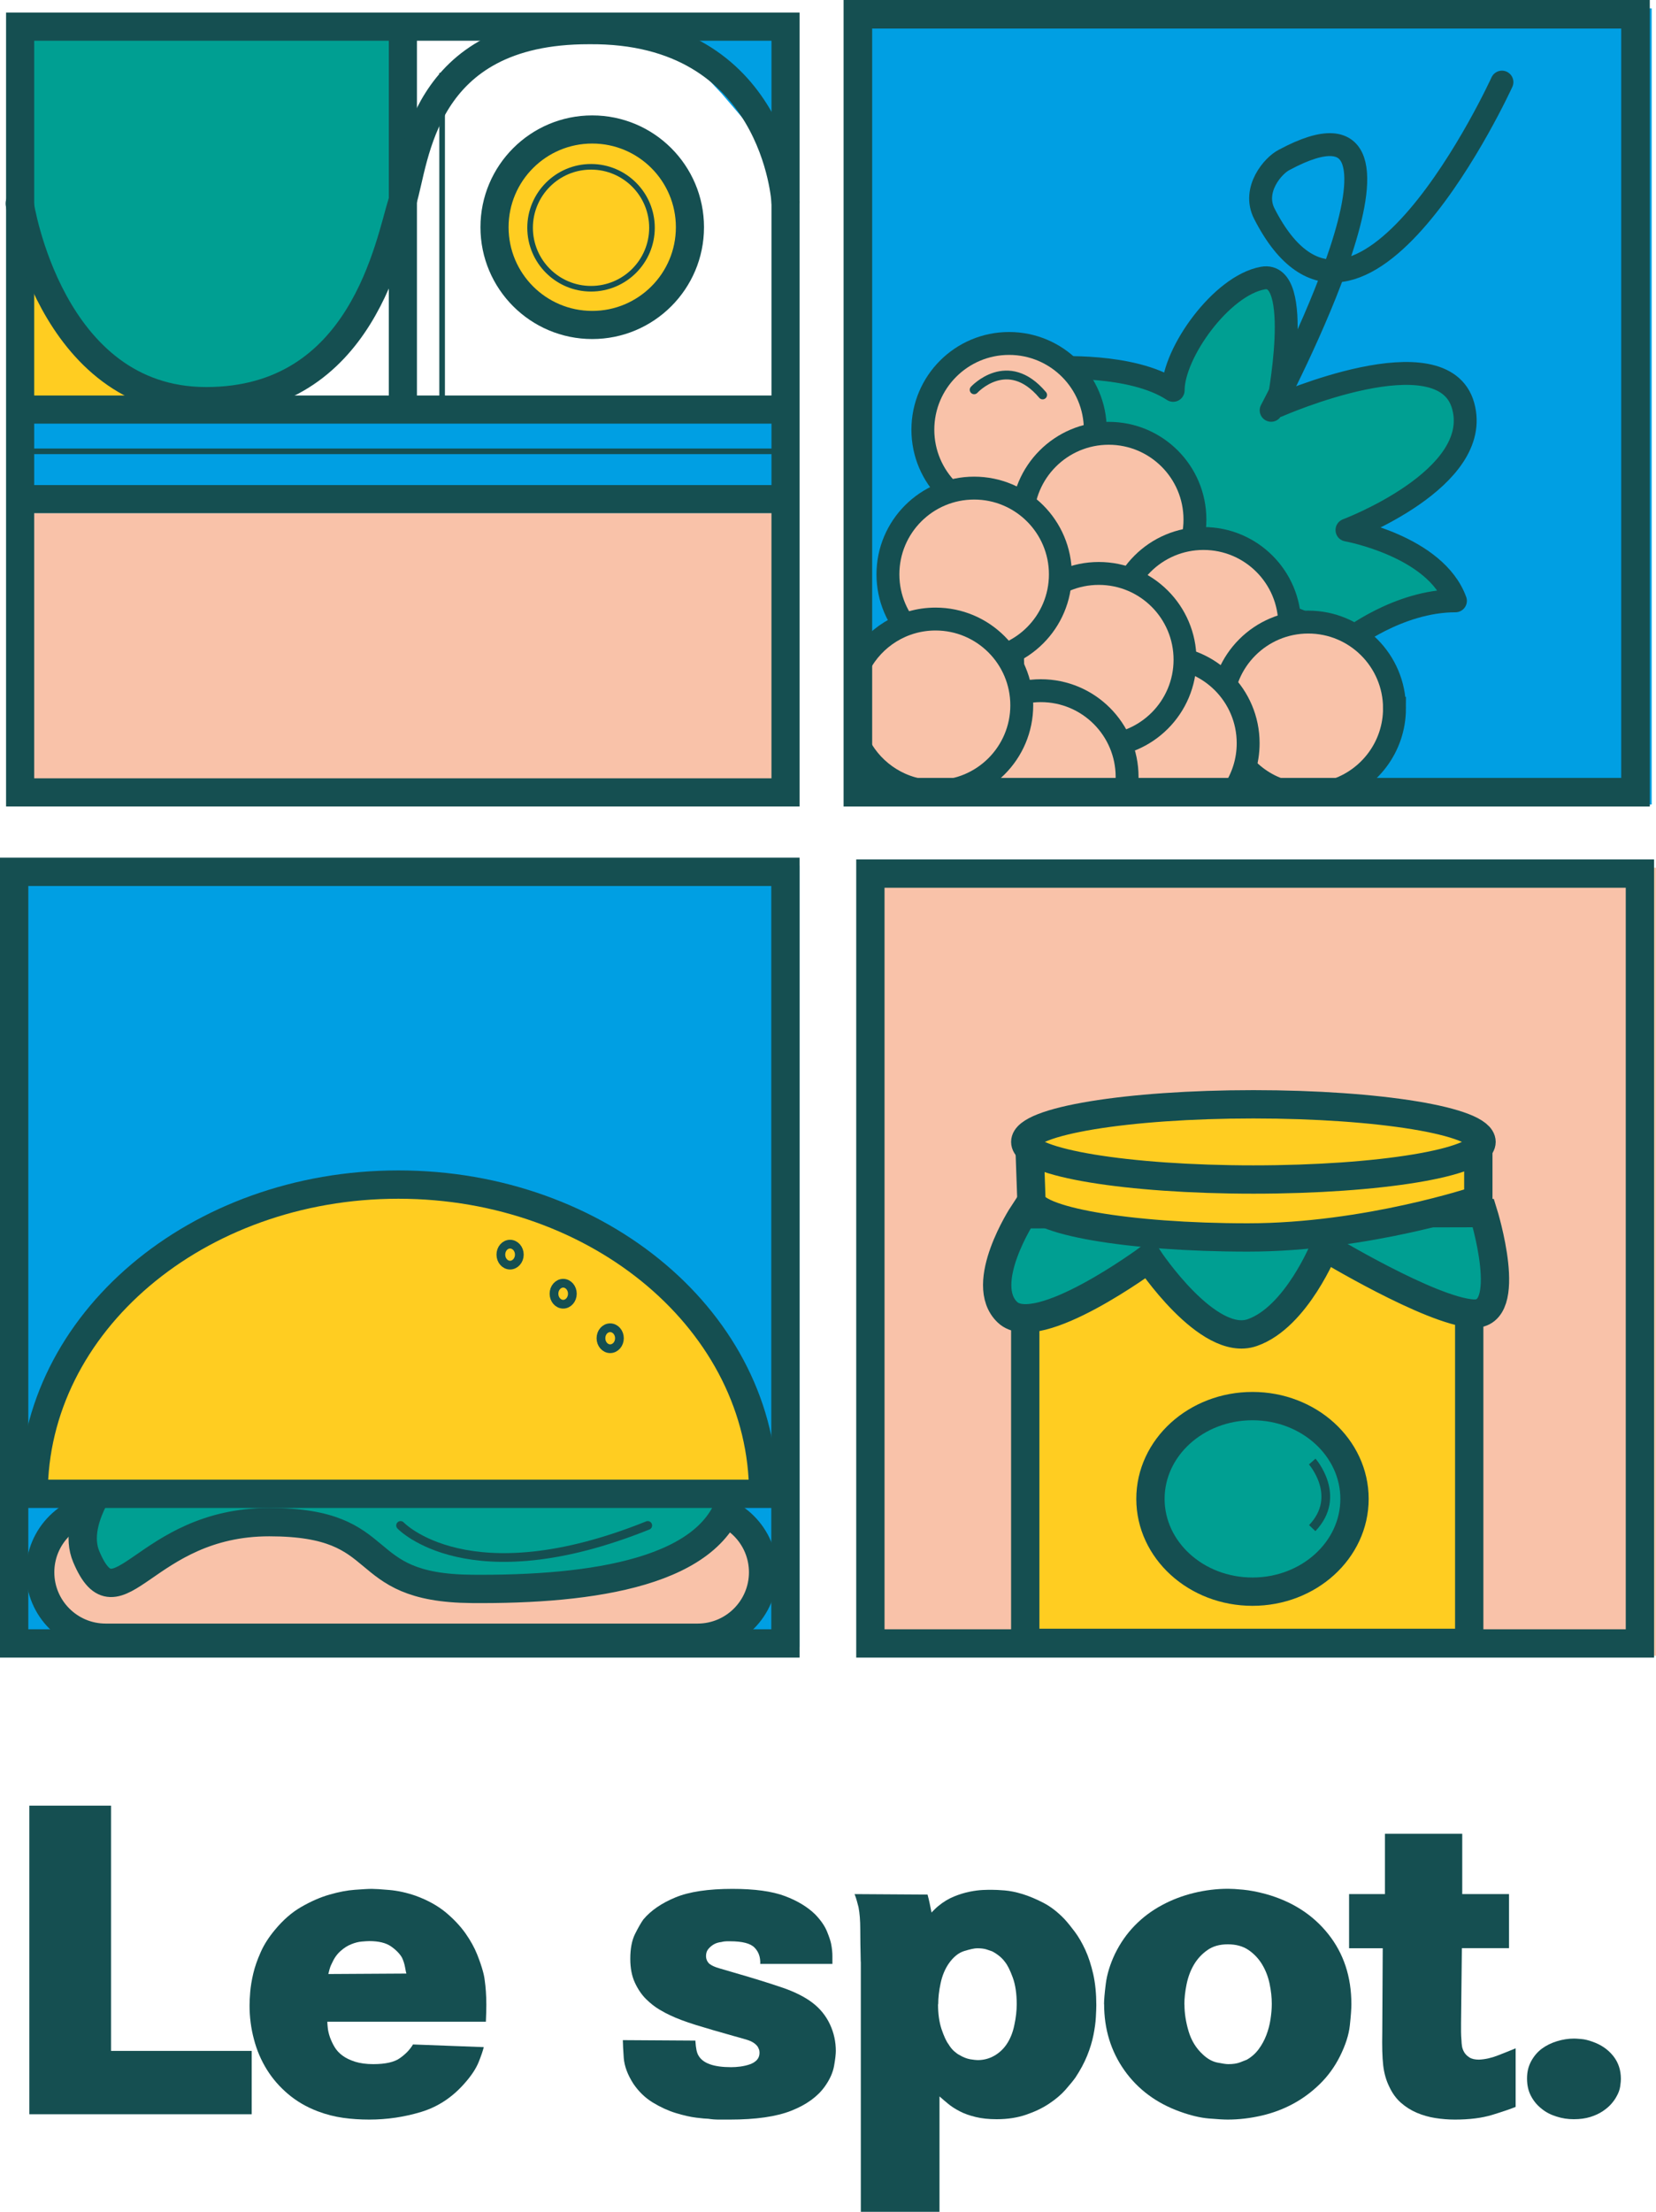
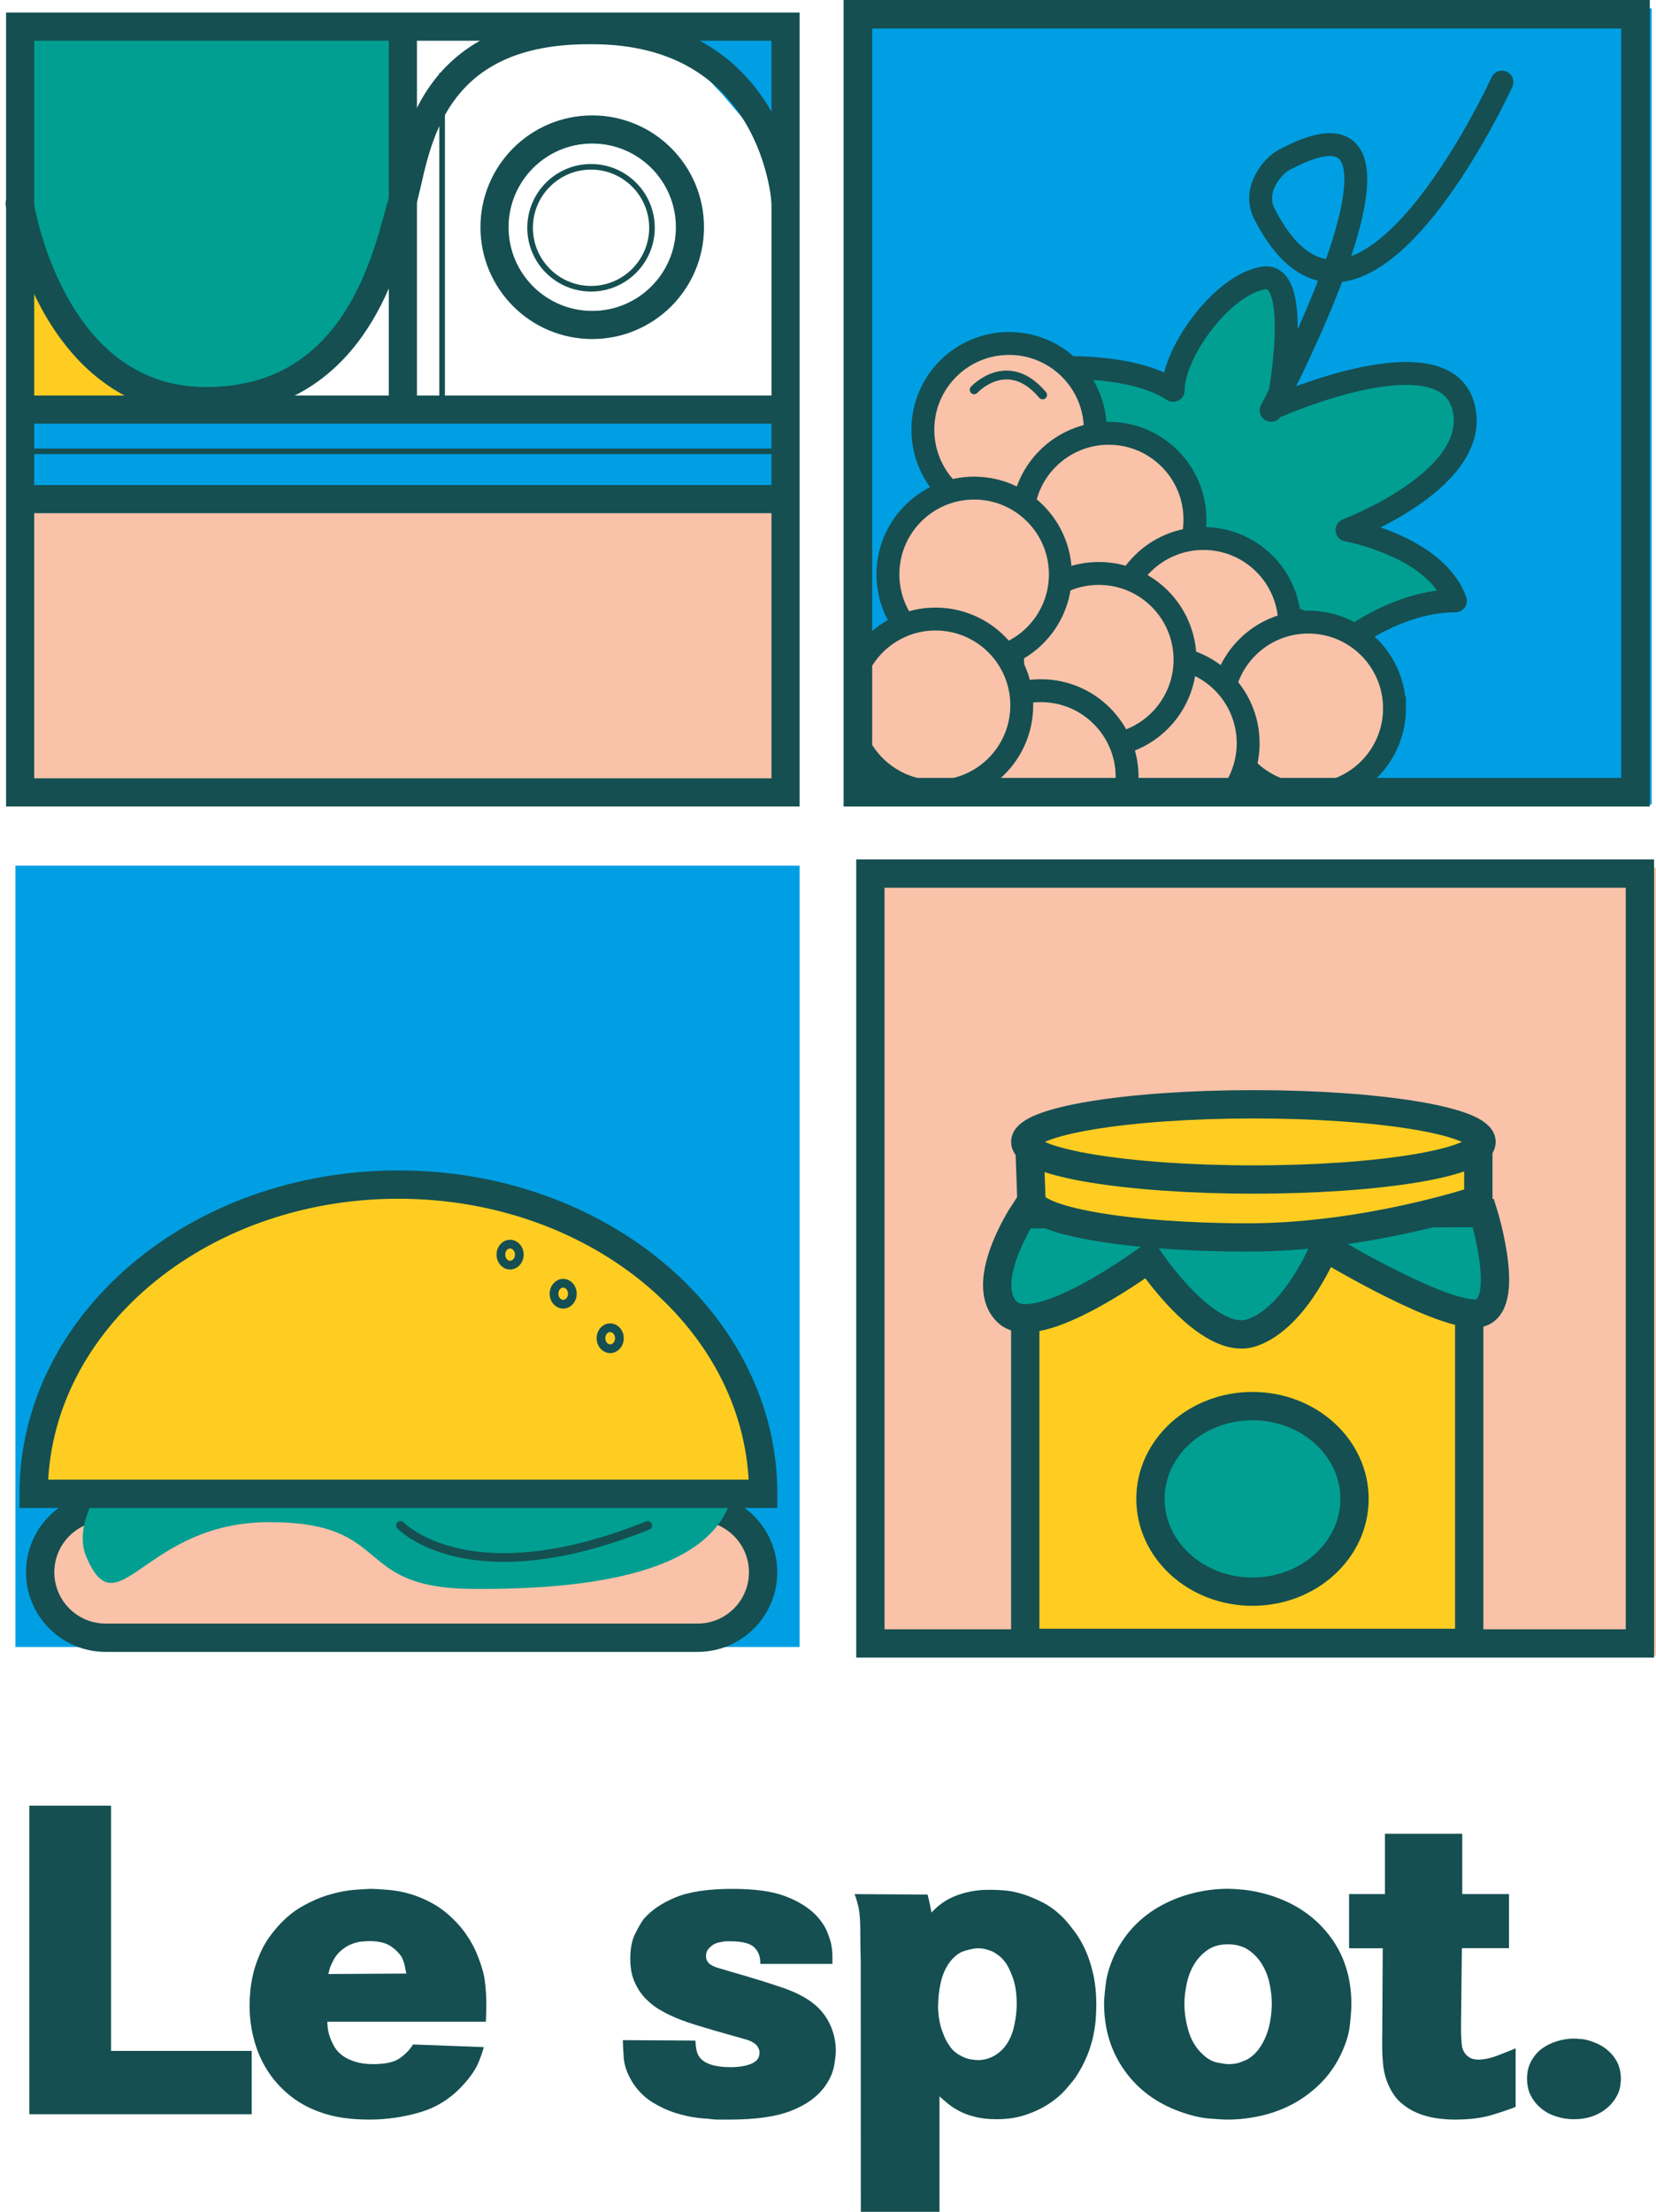
<svg xmlns="http://www.w3.org/2000/svg" id="Calque_2" data-name="Calque 2" viewBox="0 0 180.16 240.53">
  <defs>
    <style>      .cls-1 {        stroke-width: .96px;      }      .cls-1, .cls-2, .cls-3, .cls-4, .cls-5, .cls-6, .cls-7, .cls-8, .cls-9, .cls-10, .cls-11, .cls-12, .cls-13, .cls-14 {        fill: none;        stroke: #154f51;      }      .cls-1, .cls-3, .cls-5, .cls-6, .cls-7, .cls-11 {        stroke-linecap: round;        stroke-linejoin: round;      }      .cls-2 {        stroke-width: 3.08px;      }      .cls-3, .cls-13 {        stroke-width: .95px;      }      .cls-4, .cls-5 {        stroke-width: 2.49px;      }      .cls-6, .cls-8 {        stroke-width: 3.06px;      }      .cls-15 {        fill: #ffcd21;      }      .cls-7 {        stroke-width: 3.08px;      }      .cls-16 {        fill: #009fe3;      }      .cls-17 {        fill: #009f92;      }      .cls-18 {        fill: #154f51;      }      .cls-9 {        stroke-width: .61px;      }      .cls-10 {        stroke-width: 3.11px;      }      .cls-11 {        stroke-width: 2.49px;      }      .cls-12 {        stroke-width: 3.08px;      }      .cls-19 {        fill: #f9c2a9;      }      .cls-14 {        stroke-width: .95px;      }    </style>
  </defs>
  <g id="Calque_1-2" data-name="Calque 1">
    <path class="cls-17" d="m1.28,2.47h42.19l-.3,22.25s-4.48,19.11-20.64,18.7C6.37,43.01,1.88,24.71,1.88,24.71L1.28,2.47h0Z" />
    <path class="cls-9" d="m1.28,2.47h42.19l-.3,22.25s-4.48,19.11-20.64,18.7C6.37,43.01,1.88,24.71,1.88,24.71L1.28,2.47h0Z" />
    <polygon class="cls-16" points="1.88 45.15 1.88 54.28 86.33 54.28 86.33 45.15 1.88 45.15 1.88 45.15" />
    <polygon class="cls-19" points="1.88 55.81 1.88 87.7 85.06 87.7 85.06 55.81 1.88 55.81 1.88 55.81" />
    <polygon class="cls-16" points="85.06 17.82 85.06 2.9 71.7 2.9 78.54 10.21 85.06 17.82 85.06 17.82" />
    <polygon class="cls-15" points="1.83 28.81 1.83 43.73 15.19 43.73 8.35 36.42 1.83 28.81 1.83 28.81" />
    <line class="cls-8" x1="1.28" y1="44.54" x2="86.38" y2="44.54" />
-     <path class="cls-15" d="m64.43,35.34c5.87,0,10.63-4.76,10.63-10.63s-4.76-10.63-10.63-10.63-10.63,4.76-10.63,10.63,4.76,10.63,10.63,10.63h0Z" />
    <path class="cls-8" d="m64.43,35.34c5.87,0,10.63-4.76,10.63-10.63s-4.76-10.63-10.63-10.63-10.63,4.76-10.63,10.63,4.76,10.63,10.63,10.63h0Z" />
    <line class="cls-9" x1="1.88" y1="49.08" x2="86.33" y2="49.08" />
    <path class="cls-8" d="m2.19,2.9v83.27h83.27V2.9H2.19Zm41.64-.43v42.55" />
    <path class="cls-6" d="m2.14,22.13s3.23,21.49,20.29,21.49,19.91-17.16,21.35-21.7c1.44-4.53,1.96-18.67,20.29-18.64,20.35-.21,21.39,18.7,21.39,18.7" />
    <path class="cls-9" d="m48.1,7.92v35.5m16.2-12.02c3.66,0,6.63-2.97,6.63-6.63s-2.97-6.63-6.63-6.63-6.63,2.97-6.63,6.63,2.97,6.63,6.63,6.63h0Z" />
    <line class="cls-8" x1="1.88" y1="54.28" x2="85.06" y2="54.28" />
    <g>
      <path class="cls-18" d="m12.08,196.37v26.66h15.3v6.89H3.19v-33.56h8.89Z" />
      <path class="cls-18" d="m35.61,219.85c0,.16.02.39.05.69.03.3.11.64.24,1.02.13.35.29.7.5,1.05.21.35.49.66.86.93.36.27.82.49,1.38.67.55.17,1.21.26,1.97.26,1.33,0,2.31-.22,2.92-.67.62-.44,1.08-.93,1.4-1.47l7.7.29c-.1.41-.29.97-.57,1.66-.29.7-.79,1.46-1.52,2.28-1.33,1.52-2.91,2.56-4.73,3.11-1.82.55-3.7.83-5.63.83-.98,0-1.93-.06-2.85-.19-.92-.13-1.84-.36-2.76-.71-1.24-.47-2.31-1.1-3.23-1.88s-1.69-1.66-2.31-2.66c-.62-1-1.09-2.09-1.4-3.28-.32-1.19-.48-2.42-.48-3.68,0-.38.02-.87.07-1.47.05-.6.16-1.27.33-2,.17-.73.44-1.5.81-2.33.36-.82.88-1.63,1.54-2.42.89-1.08,1.85-1.92,2.9-2.52,1.05-.6,2.07-1.05,3.07-1.33,1-.29,1.91-.46,2.73-.52.82-.06,1.44-.1,1.85-.1.35,0,.98.04,1.9.12.92.08,1.89.29,2.9.64,1.3.48,2.38,1.08,3.26,1.81.87.73,1.58,1.49,2.14,2.28.55.79.97,1.55,1.26,2.28.29.73.49,1.33.62,1.81.1.35.17.7.21,1.05.05.35.09.74.12,1.16.03.43.05.91.05,1.45s-.02,1.16-.05,1.85h-17.25Zm8.6-5.23c-.03-.09-.08-.32-.14-.67-.06-.35-.17-.7-.33-1.05-.25-.44-.66-.86-1.21-1.24-.55-.38-1.34-.57-2.35-.57-.19,0-.47.02-.83.05-.36.03-.74.13-1.14.29-.4.16-.78.4-1.16.74-.38.33-.7.78-.95,1.35-.13.25-.21.48-.26.67-.05.19-.09.35-.12.48l8.51-.05Z" />
    </g>
    <g>
      <path class="cls-18" d="m82.71,213.58c.03-.73-.17-1.32-.62-1.78-.44-.46-1.33-.69-2.66-.69h-.38c-.19,0-.4.03-.62.09-.06,0-.18.02-.36.07-.17.05-.36.13-.55.26s-.36.29-.5.47c-.14.19-.21.43-.21.71,0,.35.13.63.38.86.25.19.61.35,1.07.48.46.13,1.01.29,1.64.48,2.19.63,3.94,1.18,5.28,1.64,1.33.46,2.41,1.01,3.23,1.64.82.63,1.45,1.41,1.88,2.33s.64,1.89.64,2.9c0,.35-.06.89-.19,1.62-.13.73-.46,1.47-1,2.23-.79,1.11-2,1.99-3.64,2.64-1.63.65-3.87.97-6.73.97h-1.16c-.4,0-.78-.03-1.16-.09-.22,0-.66-.04-1.31-.12-.65-.08-1.39-.25-2.21-.5-.82-.25-1.66-.63-2.5-1.14-.84-.51-1.54-1.19-2.12-2.04-.63-.98-.98-1.92-1.05-2.8-.06-.89-.1-1.54-.1-1.95l7.89.05c.03.44.07.78.12,1.02.05.24.12.44.21.59.48.86,1.66,1.28,3.56,1.28.32,0,.66-.02,1.02-.07.36-.05.71-.13,1.02-.24.32-.11.57-.27.76-.47.19-.21.29-.47.29-.78,0-.16-.02-.29-.07-.4-.05-.11-.09-.2-.12-.26-.25-.35-.65-.6-1.19-.76-.54-.16-.98-.29-1.33-.38-1.71-.48-3.13-.89-4.25-1.24-1.12-.35-2.05-.7-2.78-1.05-.29-.13-.67-.33-1.16-.62-.49-.29-.97-.67-1.45-1.14-.48-.48-.88-1.07-1.21-1.78s-.5-1.58-.5-2.59c0-1.11.17-2.01.52-2.71.35-.7.65-1.22.9-1.57.82-.98,1.99-1.78,3.49-2.4,1.5-.62,3.57-.93,6.2-.93,2.41,0,4.31.26,5.7.78,1.39.52,2.5,1.2,3.33,2.02.6.63,1.02,1.24,1.26,1.83.24.59.39,1.04.45,1.35.1.51.14.96.14,1.35v.83h-7.89Z" />
-       <path class="cls-18" d="m93.64,213.34c-.03-1.46-.05-2.65-.05-3.56s-.06-1.71-.19-2.38c-.06-.25-.13-.49-.19-.71-.06-.22-.14-.46-.24-.71l7.94.05c.1.35.17.68.24,1,.06.32.13.63.19.95.13-.13.25-.25.36-.36.11-.11.24-.23.4-.36.54-.44,1.1-.78,1.69-1.02.59-.24,1.15-.41,1.69-.52.54-.11,1.02-.17,1.45-.19.43-.02.74-.02.93-.02.38,0,.86.02,1.45.07.59.05,1.23.18,1.95.4.71.22,1.47.54,2.26.95.79.41,1.55,1,2.28,1.76.35.38.73.85,1.14,1.4.41.55.79,1.21,1.14,1.97.35.76.63,1.64.86,2.64.22,1,.33,2.12.33,3.35,0,.32-.02.76-.05,1.33s-.12,1.21-.26,1.92-.37,1.47-.69,2.26c-.32.79-.75,1.58-1.28,2.38-.25.35-.61.78-1.07,1.31-.46.52-1.04,1.02-1.76,1.5-.71.48-1.54.88-2.5,1.21-.95.33-2.03.5-3.23.5-.86,0-1.62-.08-2.28-.24-.66-.16-1.24-.36-1.73-.62-.49-.25-.91-.52-1.26-.81s-.66-.55-.95-.81v12.55h-8.56v-27.19Zm8.41,4.61c0,1.05.13,1.95.38,2.71.26.76.51,1.32.77,1.66.19.32.4.57.62.76.22.19.4.32.53.38.41.25.81.41,1.2.48.38.06.65.09.81.09.64,0,1.23-.15,1.77-.45s.99-.71,1.34-1.21c.42-.6.71-1.31.88-2.14.18-.82.26-1.58.26-2.28,0-1.14-.14-2.11-.43-2.9-.29-.79-.57-1.36-.86-1.71-.16-.22-.37-.44-.62-.64s-.51-.37-.77-.5c-.16-.06-.37-.13-.62-.21-.26-.08-.59-.12-1-.12-.29,0-.75.1-1.38.29-.64.19-1.21.65-1.72,1.38-.41.6-.71,1.32-.88,2.14-.18.82-.26,1.58-.26,2.28Z" />
+       <path class="cls-18" d="m93.64,213.34c-.03-1.46-.05-2.65-.05-3.56s-.06-1.71-.19-2.38c-.06-.25-.13-.49-.19-.71-.06-.22-.14-.46-.24-.71l7.94.05c.1.35.17.68.24,1,.06.32.13.63.19.95.13-.13.25-.25.36-.36.11-.11.24-.23.4-.36.54-.44,1.1-.78,1.69-1.02.59-.24,1.15-.41,1.69-.52.54-.11,1.02-.17,1.45-.19.43-.02.74-.02.93-.02.38,0,.86.02,1.45.07.59.05,1.23.18,1.95.4.71.22,1.47.54,2.26.95.79.41,1.55,1,2.28,1.76.35.38.73.85,1.14,1.4.41.55.79,1.21,1.14,1.97.35.76.63,1.64.86,2.64.22,1,.33,2.12.33,3.35,0,.32-.02.76-.05,1.33s-.12,1.21-.26,1.92-.37,1.47-.69,2.26c-.32.79-.75,1.58-1.28,2.38-.25.35-.61.78-1.07,1.31-.46.52-1.04,1.02-1.76,1.5-.71.48-1.54.88-2.5,1.21-.95.33-2.03.5-3.23.5-.86,0-1.62-.08-2.28-.24-.66-.16-1.24-.36-1.73-.62-.49-.25-.91-.52-1.26-.81s-.66-.55-.95-.81v12.55h-8.56Zm8.41,4.61c0,1.05.13,1.95.38,2.71.26.76.51,1.32.77,1.66.19.32.4.57.62.76.22.19.4.32.53.38.41.25.81.41,1.2.48.38.06.65.09.81.09.64,0,1.23-.15,1.77-.45s.99-.71,1.34-1.21c.42-.6.71-1.31.88-2.14.18-.82.26-1.58.26-2.28,0-1.14-.14-2.11-.43-2.9-.29-.79-.57-1.36-.86-1.71-.16-.22-.37-.44-.62-.64s-.51-.37-.77-.5c-.16-.06-.37-.13-.62-.21-.26-.08-.59-.12-1-.12-.29,0-.75.1-1.38.29-.64.19-1.21.65-1.72,1.38-.41.6-.71,1.32-.88,2.14-.18.82-.26,1.58-.26,2.28Z" />
      <path class="cls-18" d="m120.11,217.95c0-.44.06-1.18.19-2.21.13-1.03.46-2.12,1-3.26.57-1.17,1.29-2.2,2.16-3.09.87-.89,1.85-1.62,2.95-2.21,1.09-.59,2.26-1.03,3.49-1.33,1.24-.3,2.47-.45,3.71-.45.38,0,.93.03,1.64.1s1.53.22,2.45.47c2.85.79,5.12,2.24,6.8,4.35s2.52,4.65,2.52,7.63c0,.54-.06,1.32-.17,2.33-.11,1.01-.47,2.12-1.07,3.33-.57,1.14-1.3,2.15-2.19,3.02-.89.87-1.86,1.59-2.92,2.16-1.06.57-2.2,1-3.42,1.28s-2.45.43-3.68.43c-.44,0-1.13-.04-2.07-.12-.94-.08-1.97-.33-3.11-.74-2.57-.92-4.59-2.42-6.06-4.49-1.47-2.08-2.21-4.48-2.21-7.2Zm8.75.05c0,.92.15,1.89.45,2.9s.82,1.85,1.55,2.52c.51.48,1.03.77,1.58.88.54.11.94.17,1.19.17.51,0,.93-.06,1.27-.19.33-.13.58-.22.74-.29.51-.29.94-.67,1.29-1.14s.63-.99.84-1.54c.21-.55.36-1.12.45-1.71.09-.59.14-1.15.14-1.69,0-.7-.08-1.43-.24-2.19-.16-.76-.43-1.46-.81-2.09-.38-.63-.88-1.16-1.48-1.57-.6-.41-1.35-.62-2.25-.62s-1.64.21-2.24.64c-.61.43-1.09.96-1.46,1.59s-.63,1.34-.79,2.12-.24,1.51-.24,2.21Z" />
      <path class="cls-18" d="m164.17,205.97v5.89h-5.13l-.09,8.13v.97c0,.3.02.63.05.97,0,.16.02.35.05.57.03.22.11.44.24.67.13.22.32.41.57.57.25.16.6.24,1.04.24.67-.03,1.35-.18,2.04-.45.7-.27,1.35-.53,1.95-.78v6.37c-.54.22-1.38.51-2.52.86-1.14.35-2.5.52-4.09.52-.73,0-1.44-.06-2.14-.17-.7-.11-1.36-.3-2-.57-.63-.27-1.21-.63-1.73-1.09-.52-.46-.94-1.04-1.26-1.73-.35-.7-.57-1.48-.67-2.35-.1-.87-.13-2.07-.1-3.59l.05-9.13h-3.66v-5.89h3.9v-6.56h8.41v6.56h5.09Z" />
    </g>
    <path class="cls-18" d="m176.34,226.08c0,.16-.02.42-.07.78-.05.36-.18.74-.4,1.12-.13.25-.32.52-.57.81-.25.29-.57.55-.95.81-.38.25-.83.46-1.35.62-.52.16-1.12.24-1.78.24s-1.26-.09-1.88-.29c-.62-.19-1.17-.47-1.64-.86-.48-.38-.86-.84-1.14-1.38-.29-.54-.43-1.17-.43-1.9s.15-1.32.45-1.88c.3-.55.69-1.01,1.16-1.36.48-.35,1.02-.62,1.64-.81.62-.19,1.24-.29,1.88-.29.16,0,.42.02.78.05s.77.13,1.21.29c.92.32,1.66.82,2.23,1.52.57.7.86,1.54.86,2.52Z" />
    <polygon class="cls-16" points="1.68 94.14 1.68 179.11 86.99 179.11 86.99 94.14 1.68 94.14 1.68 94.14" />
    <path class="cls-19" d="m11.49,163.86c-3.93,0-7.12,3.19-7.12,7.12h0c0,3.93,3.19,7.12,7.12,7.12h64.41c3.93,0,7.12-3.19,7.12-7.12h0c0-3.93-3.19-7.12-7.12-7.12H11.49Z" />
    <path class="cls-12" d="m11.49,163.86c-3.93,0-7.12,3.19-7.12,7.12h0c0,3.93,3.19,7.12,7.12,7.12h64.41c3.93,0,7.12-3.19,7.12-7.12h0c0-3.93-3.19-7.12-7.12-7.12H11.49Z" />
    <path class="cls-17" d="m26.27,146.54s-20.32,14.64-16.88,22.76c3.44,8.12,6.26-3.77,19.9-3.77s8.87,7.15,22.03,7.26c13.16.11,26.55-1.82,28.4-10.48,3-10.95-8.22-19.01-8.22-19.01l-22.34,1.27-22.88,1.97h0Z" />
-     <path class="cls-7" d="m26.27,146.54s-20.32,14.64-16.88,22.76c3.44,8.12,6.26-3.77,19.9-3.77s8.87,7.15,22.03,7.26c13.16.11,26.55-1.82,28.4-10.48,3-10.95-8.22-19.01-8.22-19.01l-22.34,1.27-22.88,1.97h0Z" />
    <path class="cls-15" d="m3.66,162.45h79.37c0-18.58-17.77-33.63-39.69-33.63S3.66,143.88,3.66,162.45h0Z" />
    <path class="cls-12" d="m3.66,162.45h79.37c0-18.58-17.77-33.63-39.69-33.63S3.66,143.88,3.66,162.45h0Z" />
    <path class="cls-13" d="m66.38,146.67c.56,0,1.01-.51,1.01-1.14s-.45-1.14-1.01-1.14-1,.51-1,1.14.45,1.14,1,1.14h0Zm-5.11-4.84c.55,0,1-.51,1-1.14s-.45-1.14-1-1.14-1,.51-1,1.14.45,1.14,1,1.14h0Zm-5.78-4.25c.55,0,1.01-.51,1.01-1.14s-.45-1.14-1.01-1.14-1,.51-1,1.14.45,1.14,1,1.14h0Z" />
    <path class="cls-3" d="m43.58,165.89s7.39,7.84,26.89,0" />
-     <polygon class="cls-12" points="1.54 94.81 1.54 178.72 85.45 178.72 85.45 94.81 1.54 94.81 1.54 94.81" />
    <polygon class="cls-19" points="94.17 94.36 94.17 180.06 180.16 180.06 180.16 94.36 94.17 94.36 94.17 94.36" />
    <polygon class="cls-15" points="111.54 133.58 111.54 178.66 159.84 178.66 159.84 133.58 111.54 133.58 111.54 133.58" />
    <polygon class="cls-2" points="111.54 133.58 111.54 178.66 159.84 178.66 159.84 133.58 111.54 133.58 111.54 133.58" />
    <path class="cls-17" d="m111.27,132.05s-4.94,7.57-1.66,10.66c3.27,3.1,15.35-5.84,15.35-5.84,0,0,6.44,9.73,11.27,8.05,4.83-1.67,7.88-9.32,7.88-9.32,0,0,11.52,6.98,16.14,7.25,4.62.27,1.13-10.93,1.13-10.93l-50.11.13h0Z" />
    <path class="cls-2" d="m111.27,132.05s-4.94,7.57-1.66,10.66c3.27,3.1,15.35-5.84,15.35-5.84,0,0,6.44,9.73,11.27,8.05,4.83-1.67,7.88-9.32,7.88-9.32,0,0,11.52,6.98,16.14,7.25,4.62.27,1.13-10.93,1.13-10.93l-50.11.13h0Z" />
    <path class="cls-15" d="m160.83,130.48v-5.63h-48.82l.2,5.63c0,2.26,10.54,4.09,23.54,4.09s25.08-4.09,25.08-4.09h0Z" />
    <path class="cls-2" d="m160.83,130.48v-5.63h-48.82l.2,5.63c0,2.26,10.54,4.09,23.54,4.09s25.08-4.09,25.08-4.09h0Z" />
    <path class="cls-15" d="m136.36,128.27c13.71,0,24.82-1.83,24.82-4.09s-11.11-4.09-24.82-4.09-24.82,1.83-24.82,4.09,11.11,4.09,24.82,4.09h0Z" />
    <path class="cls-2" d="m136.36,128.27c13.71,0,24.82-1.83,24.82-4.09s-11.11-4.09-24.82-4.09-24.82,1.83-24.82,4.09,11.11,4.09,24.82,4.09h0Z" />
    <path class="cls-17" d="m136.26,173.09c6.13,0,11.1-4.52,11.1-10.09s-4.97-10.09-11.1-10.09-11.1,4.52-11.1,10.09,4.97,10.09,11.1,10.09h0Z" />
    <path class="cls-2" d="m136.26,173.09c6.13,0,11.1-4.52,11.1-10.09s-4.97-10.09-11.1-10.09-11.1,4.52-11.1,10.09,4.97,10.09,11.1,10.09h0Zm-41.57-78.09v83.72h83.72v-83.72h-83.72Z" />
-     <path class="cls-14" d="m142.76,158.94s3.32,3.76,0,7.24" />
    <polygon class="cls-16" points="92.8 .91 92.8 87.49 179.69 87.49 179.69 .91 92.8 .91 92.8 .91" />
    <path class="cls-17" d="m146.68,69.63s5.42-4.29,11.66-4.29c-2.17-5.97-11.8-7.7-11.8-7.7,0,0,14.85-5.58,12.64-13.51-2.2-7.92-20.16,0-20.16,0,0,0,2.89-14.7-1.63-13.89-4.51.81-9.76,8.14-9.76,12.21-4.51-2.98-12.96-2.44-12.96-2.44l6.24,19.37,25.77,10.25h0Z" />
    <path class="cls-5" d="m146.68,69.63s5.42-4.29,11.66-4.29c-2.17-5.97-11.8-7.7-11.8-7.7,0,0,14.85-5.58,12.64-13.51-2.2-7.92-20.16,0-20.16,0,0,0,2.89-14.7-1.63-13.89-4.51.81-9.76,8.14-9.76,12.21-4.51-2.98-12.96-2.44-12.96-2.44l6.24,19.37,25.77,10.25h0Z" />
    <path class="cls-11" d="m163.4,8.93s-15.66,34.26-25.85,14.31c-1.33-2.6.94-5.25,2.17-5.86,18.3-9.81-1.43,27.24-1.43,27.24" />
    <path class="cls-19" d="m109.78,56.11c5.18,0,9.38-4.2,9.38-9.38s-4.2-9.38-9.38-9.38-9.38,4.2-9.38,9.38,4.2,9.38,9.38,9.38h0Z" />
    <path class="cls-4" d="m109.78,56.11c5.18,0,9.38-4.2,9.38-9.38s-4.2-9.38-9.38-9.38-9.38,4.2-9.38,9.38,4.2,9.38,9.38,9.38h0Z" />
    <path class="cls-19" d="m120.62,65.88c5.18,0,9.38-4.2,9.38-9.38s-4.2-9.38-9.38-9.38-9.38,4.2-9.38,9.38,4.2,9.38,9.38,9.38h0Z" />
    <path class="cls-4" d="m120.62,65.88c5.18,0,9.38-4.2,9.38-9.38s-4.2-9.38-9.38-9.38-9.38,4.2-9.38,9.38,4.2,9.38,9.38,9.38h0Z" />
    <path class="cls-19" d="m130.93,77.32c5.18,0,9.38-4.2,9.38-9.38s-4.2-9.38-9.38-9.38-9.38,4.2-9.38,9.38,4.2,9.38,9.38,9.38h0Z" />
    <path class="cls-4" d="m130.93,77.32c5.18,0,9.38-4.2,9.38-9.38s-4.2-9.38-9.38-9.38-9.38,4.2-9.38,9.38,4.2,9.38,9.38,9.38h0Z" />
    <path class="cls-19" d="m151.71,77.03c0-5.18-4.2-9.38-9.38-9.38s-9.38,4.2-9.38,9.38c0,4.2,2.76,7.75,6.55,8.95h5.65c3.8-1.2,6.56-4.75,6.56-8.95h0Z" />
    <path class="cls-4" d="m151.71,77.03c0-5.18-4.2-9.38-9.38-9.38s-9.38,4.2-9.38,9.38c0,4.2,2.76,7.75,6.55,8.95h5.65c3.8-1.2,6.56-4.75,6.56-8.95h0Z" />
    <path class="cls-19" d="m134.14,86.14c1.04-1.51,1.65-3.34,1.65-5.32,0-5.18-4.2-9.38-9.38-9.38s-9.38,4.2-9.38,9.38c0,1.98.61,3.8,1.65,5.32h15.45Z" />
    <path class="cls-4" d="m134.14,86.14c1.04-1.51,1.65-3.34,1.65-5.32,0-5.18-4.2-9.38-9.38-9.38s-9.38,4.2-9.38,9.38c0,1.98.61,3.8,1.65,5.32h15.45Z" />
    <path class="cls-19" d="m119.54,81.12c5.18,0,9.38-4.2,9.38-9.38s-4.2-9.38-9.38-9.38-9.38,4.2-9.38,9.38,4.2,9.38,9.38,9.38h0Z" />
    <path class="cls-4" d="m119.54,81.12c5.18,0,9.38-4.2,9.38-9.38s-4.2-9.38-9.38-9.38-9.38,4.2-9.38,9.38,4.2,9.38,9.38,9.38h0Z" />
    <path class="cls-19" d="m105.98,71.84c5.18,0,9.38-4.2,9.38-9.38s-4.2-9.38-9.38-9.38-9.38,4.2-9.38,9.38,4.2,9.38,9.38,9.38h0Z" />
    <path class="cls-4" d="m105.98,71.84c5.18,0,9.38-4.2,9.38-9.38s-4.2-9.38-9.38-9.38-9.38,4.2-9.38,9.38,4.2,9.38,9.38,9.38h0Z" />
    <path class="cls-19" d="m122.47,86.14c.1-.54.15-1.09.15-1.65,0-5.18-4.2-9.38-9.38-9.38s-9.38,4.2-9.38,9.38c0,.57.06,1.12.15,1.65h18.46Z" />
    <path class="cls-4" d="m122.47,86.14c.1-.54.15-1.09.15-1.65,0-5.18-4.2-9.38-9.38-9.38s-9.38,4.2-9.38,9.38c0,.57.06,1.12.15,1.65h18.46Z" />
    <path class="cls-19" d="m111.16,76.7c0-5.18-4.2-9.38-9.38-9.38-3.6,0-6.72,2.03-8.29,5v8.76c1.57,2.97,4.7,5,8.29,5,5.18,0,9.38-4.2,9.38-9.38h0Z" />
    <path class="cls-4" d="m111.16,76.7c0-5.18-4.2-9.38-9.38-9.38-3.6,0-6.72,2.03-8.29,5v8.76c1.57,2.97,4.7,5,8.29,5,5.18,0,9.38-4.2,9.38-9.38h0Z" />
    <polygon class="cls-10" points="93.33 1.55 93.33 86.15 177.93 86.15 177.93 1.55 93.33 1.55 93.33 1.55" />
    <path class="cls-1" d="m105.98,42.39s3.63-3.97,7.45.56" />
  </g>
</svg>